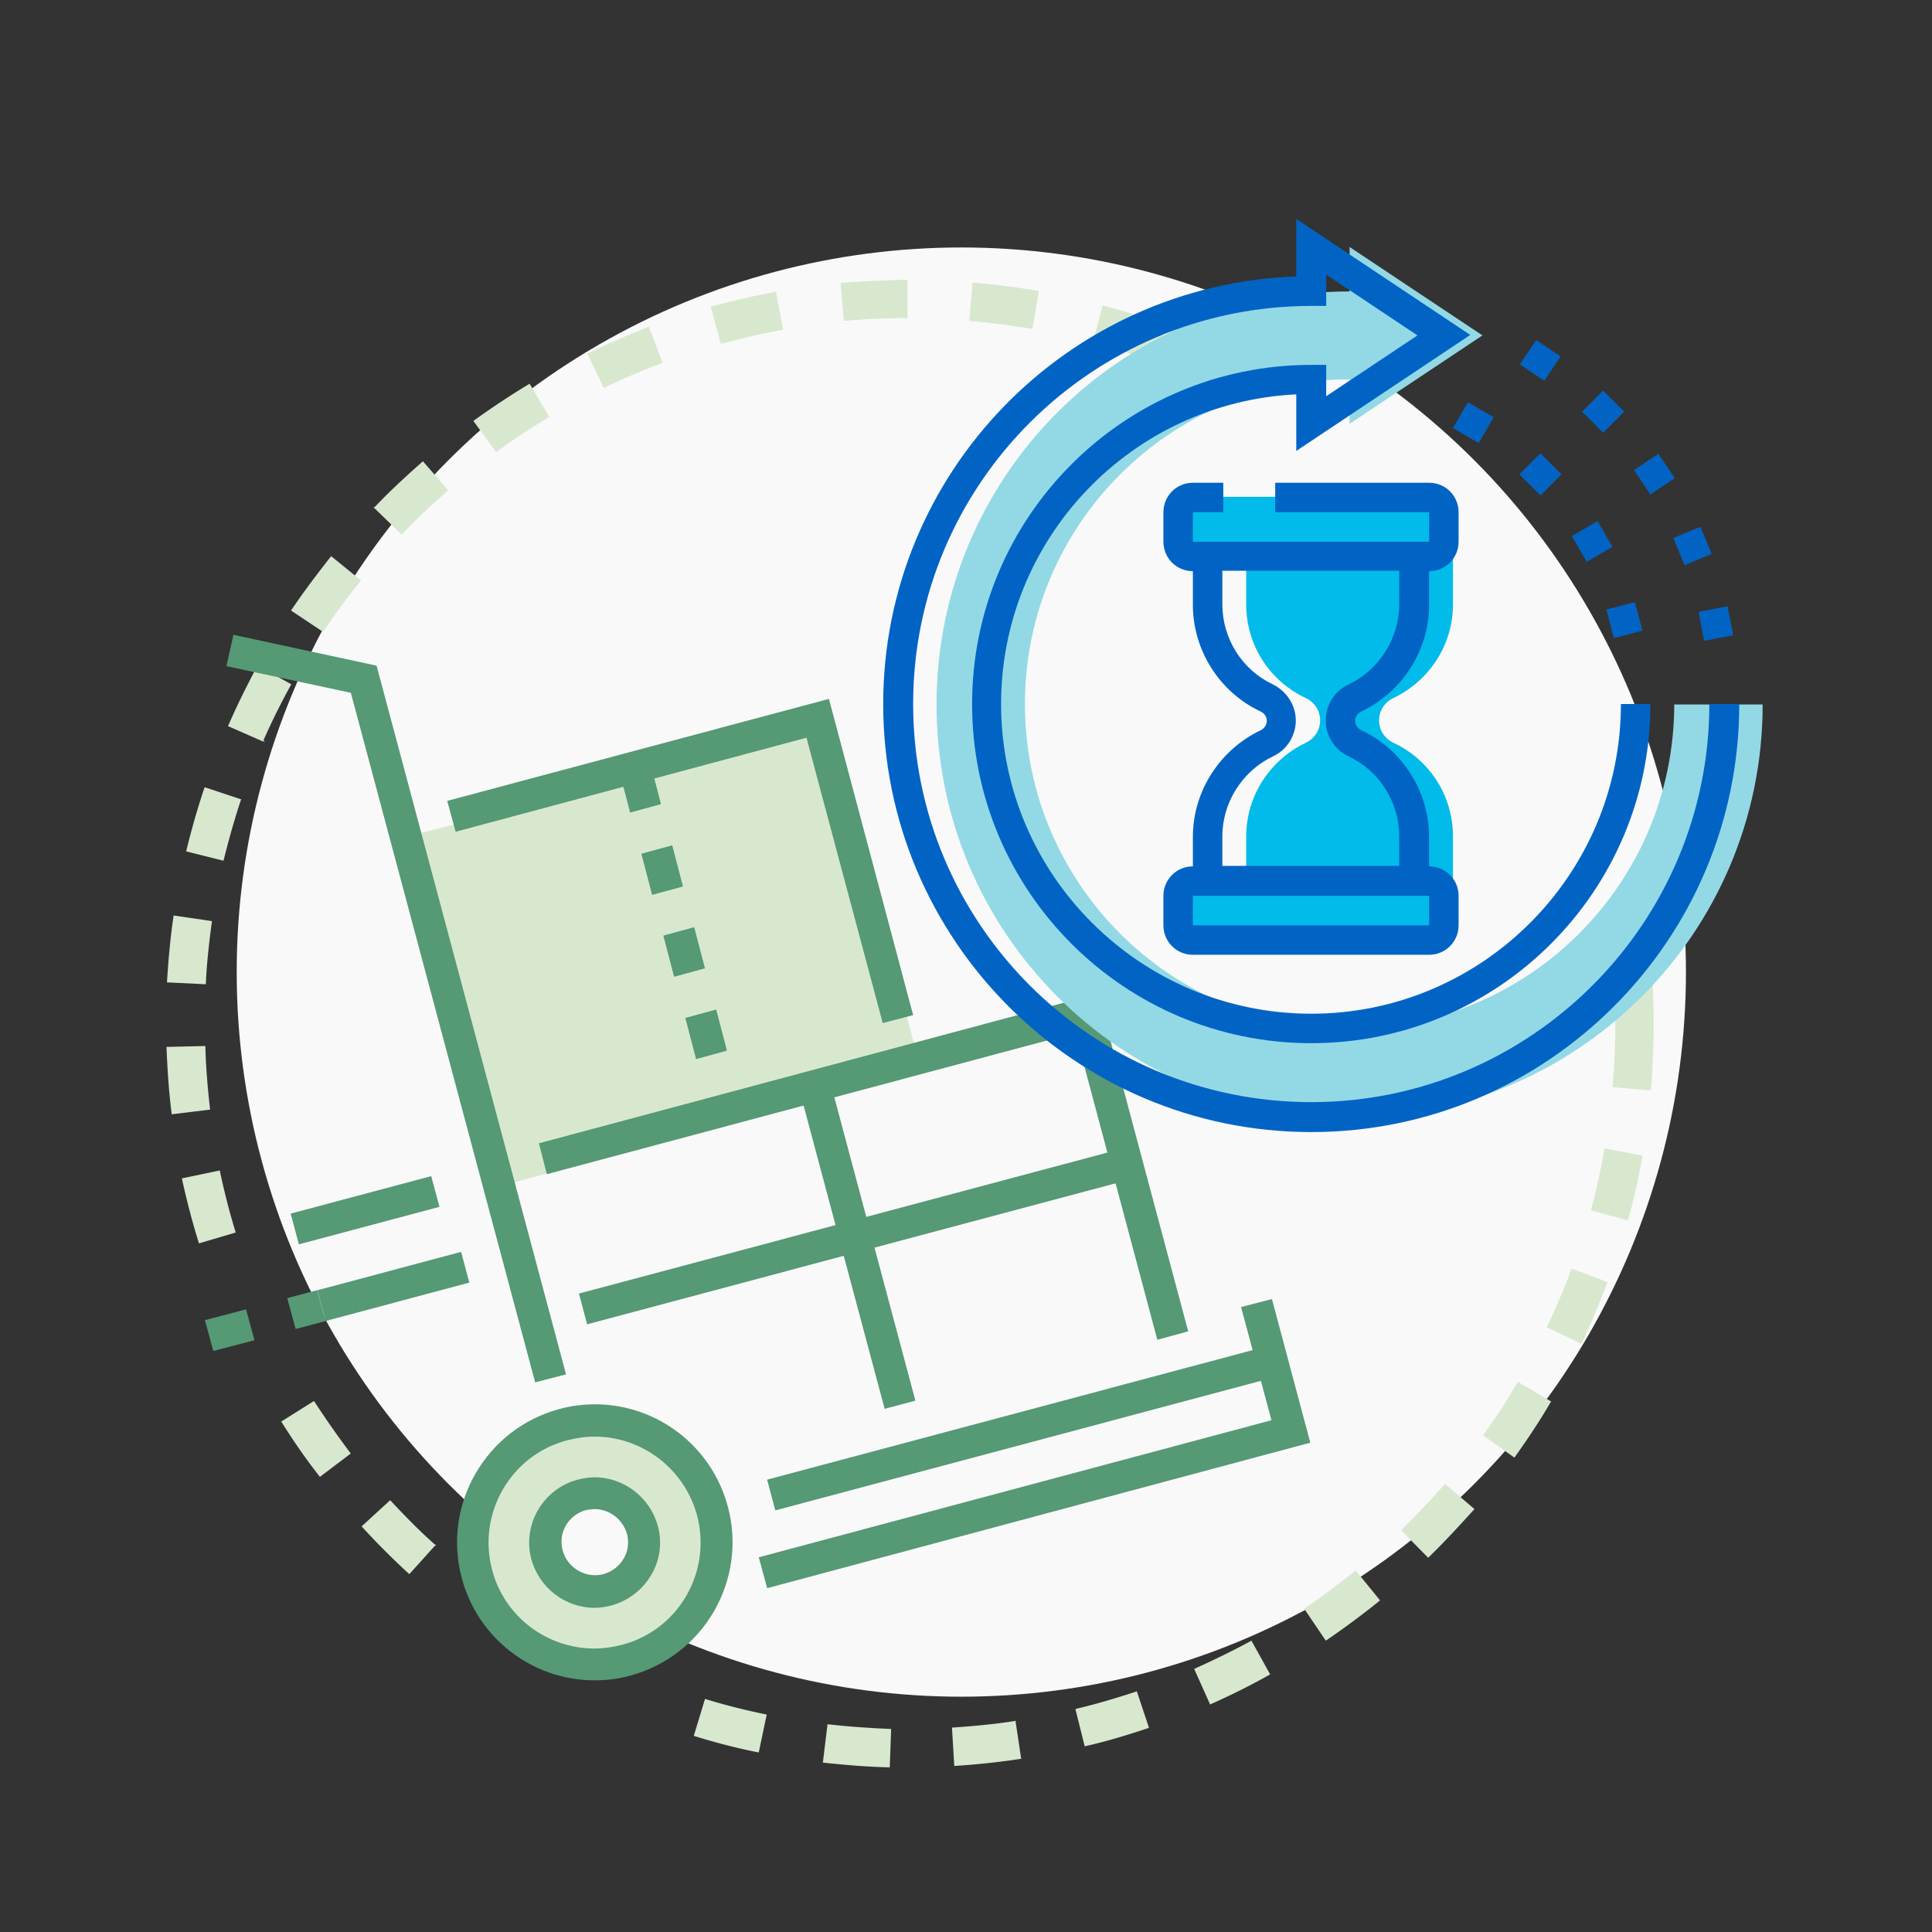
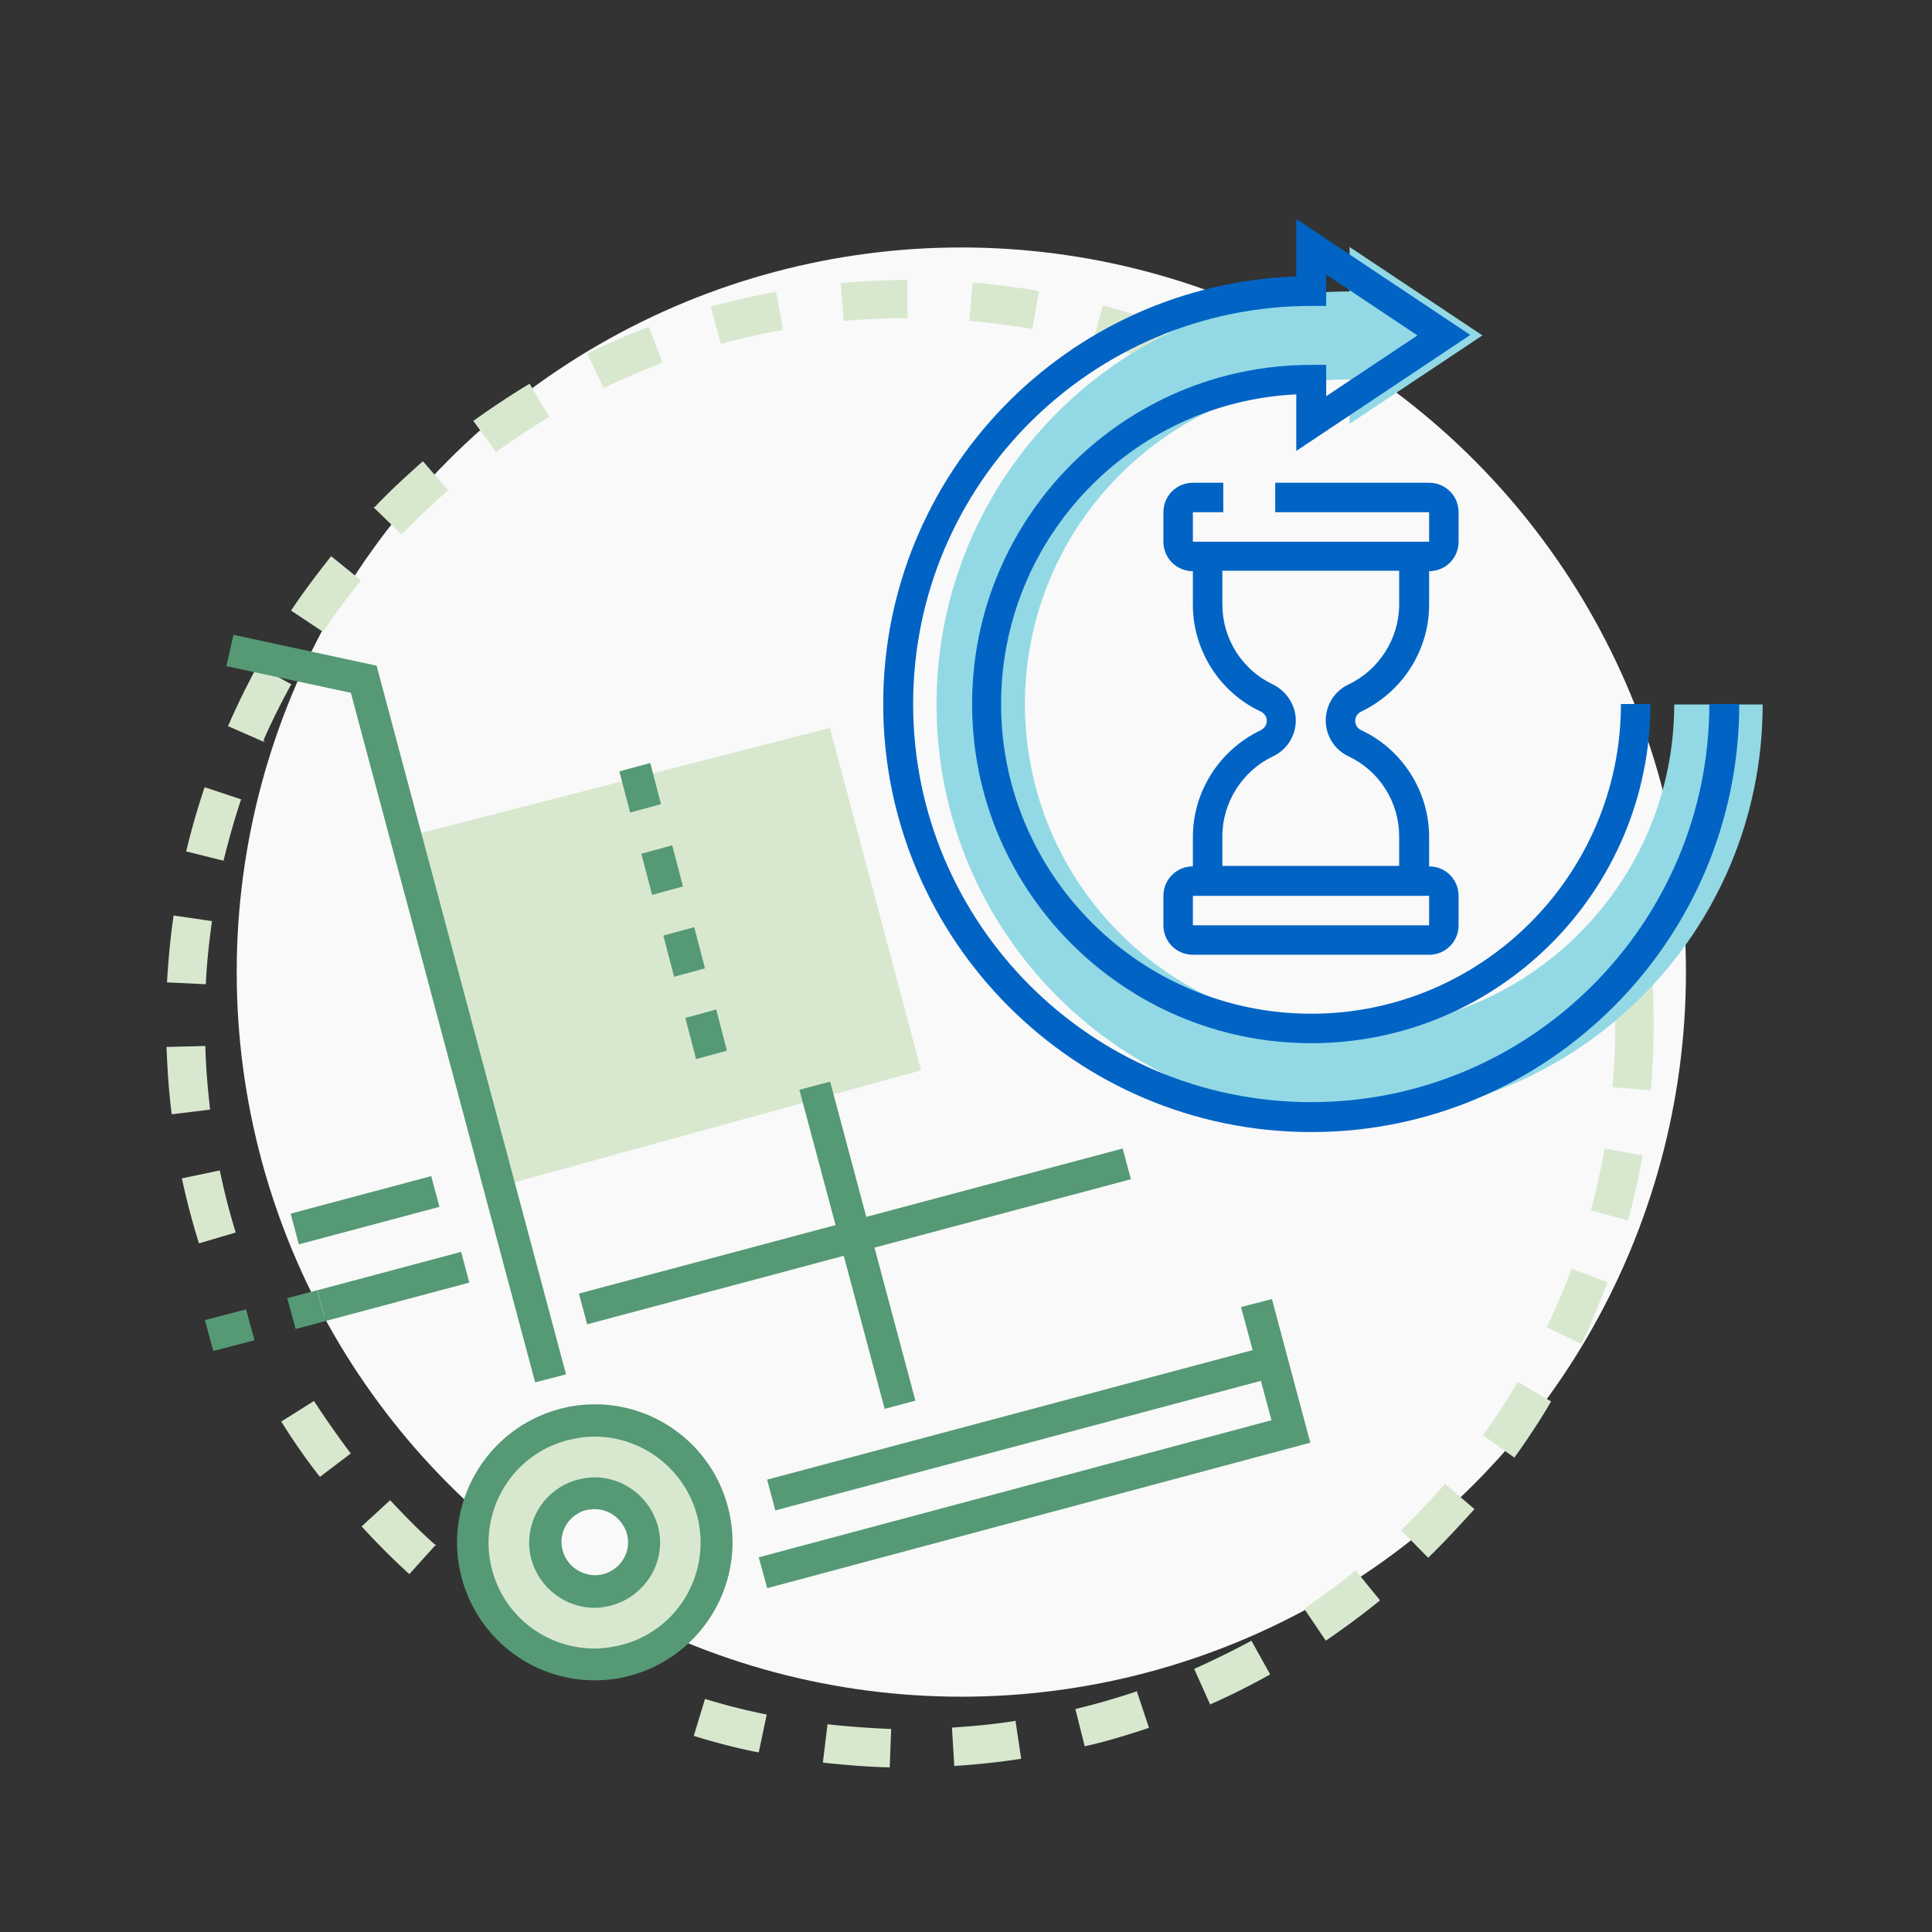
<svg xmlns="http://www.w3.org/2000/svg" version="1.1" id="Layer_3" x="0" y="0" viewBox="0 0 413 413" xml:space="preserve">
  <rect x="0" y="0" width="413" height="413" fill="#333333" stroke="none" />
  <style>.st1{fill:#d8e8cf}.st2{fill:#559975}.st3{fill:#01bbea}.st5{fill:#0164c5}.st6{fill:none}</style>
  <circle cx="205.5" cy="207.8" r="154.9" fill="#f9f9f9" />
  <path class="st1" d="M190.2 377.8h-.1c-4.7-.1-9.4-.5-14.1-1h-.1l1-8.2h.1c4.4.5 8.9.8 13.4 1h.1l-.3 8.2zm13.8-.2l-.5-8.3h.1c4.4-.3 8.9-.7 13.3-1.4l.2-.1v.2l1.2 8h-.2c-4.6.7-9.3 1.2-14 1.5l-.1.1zm-41.8-3h-.1c-4.6-.9-9.2-2.1-13.7-3.5h-.1l2.4-7.9h.1c4.2 1.3 8.6 2.4 13 3.3h.1l-1.7 8.1zm69.7-1.2l-2-8 .1-.1c4.3-1 8.6-2.3 12.9-3.7l.1-.1 2.6 7.8-.1.1c-4.5 1.5-9.1 2.9-13.6 3.9v.1zm26.8-9l-3.4-7.6.1-.1c4-1.8 8.1-3.8 12-5.9l.1-.1 4 7.2-.1.1a148 148 0 01-12.6 6.3l-.1.1zm24.7-13.7l-4.6-6.8.1-.1c3.7-2.5 7.3-5.2 10.8-8l.1-.1 5.2 6.4-.1.1c-3.7 3-7.5 5.8-11.3 8.4l-.2.1zM87.5 336.5c-3.6-3.3-6.9-6.6-10.1-10.1l-.1-.1 6.1-5.6.1.1c3.1 3.3 6.2 6.5 9.5 9.4h.2l-.1.1.2.1H93l-5.5 6.1zm217.8-3.5l-5.8-5.9.1-.1c3.2-3.1 6.3-6.4 9.2-9.7l.1-.1 6.3 5.4-.1.1c-3.1 3.4-6.3 6.9-9.8 10.3zM68.4 315.7l-.1-.1c-2.9-3.7-5.6-7.6-8.1-11.6l-.1-.1 7-4.4.1.1c2.4 3.7 5 7.4 7.7 11l.1.1-6.6 5zm255.3-4.1l-.1-.1-6.6-4.7.1-.1c2.6-3.6 5.1-7.4 7.3-11.2l.1-.1 7.1 4.2-.1.1c-2.3 4-5 8-7.7 11.8l-.1.1zm14.4-24.3l-7.5-3.6.1-.1c1.9-4 3.7-8.1 5.2-12.3l.1-.1 7.7 2.9-.1.1c-1.7 4.4-3.5 8.8-5.5 13v.1zM42.5 265.8v-.1c-1.4-4.5-2.6-9.1-3.6-13.7v-.1l8.1-1.7v.1c.9 4.3 2 8.6 3.3 12.9l.1.2-.1.1-7.8 2.3zm305.5-4.9l-8-2.2.1-.1c1.2-4.3 2.1-8.7 2.9-13v-.1l8.1 1.5v.1c-.8 4.6-1.8 9.3-3.1 13.8zM36.7 238.2v-.1c-.6-4.6-.9-9.3-1.1-14.1v-.2l8.3-.2v.1c.1 4.4.5 8.9 1 13.4v.1l-8.2 1zm316.2-5.1l-8.2-.7v-.1c.4-4.4.6-8.9.6-13.4 0-3.3-.1-6.6-.3-9.7v-.1l8.2-.5v.1c.2 3.4.3 6.9.3 10.3 0 4.7-.2 9.4-.6 14.1zM44 210.4l-8.3-.4v-.1c.3-4.7.7-9.4 1.4-14.1v-.1l8.2 1.2v.1c-.6 4.4-1.1 8.9-1.3 13.3v.1zm3.8-26.4l-8-2a162 162 0 013.9-13.6l.1-.1 7.8 2.6-.1.1c-1.4 4.2-2.6 8.5-3.7 12.9v.1zm8.4-25.5l-7.5-3.3.1-.1c1.9-4.4 4-8.6 6.2-12.7l.1-.1 7.2 4-.1.1c-2.1 3.8-4.1 7.8-5.9 11.9l.4.2h-.5zm12.9-23.4l-6.9-4.6.1-.1c2.6-3.9 5.5-7.7 8.4-11.4l.1-.1 6.4 5.2-.1.1c-2.8 3.4-5.5 7.1-8 10.8v.1zm16.8-20.8l-6.1-5.9h.3c3.2-3.4 6.7-6.6 10.2-9.7l.1-.1 5.4 6.2-.1.1c-3.3 2.9-6.6 6-9.7 9.2l-.1.2zm20.2-17.6l-4.9-6.7.1-.1c3.9-2.8 7.8-5.4 11.8-7.8l.1-.1 4.2 7.1-.1.1c-3.8 2.3-7.6 4.8-11.2 7.4v.1zm23-13.7l-3.6-7.5h.2c4.2-2 8.5-3.9 12.9-5.6l.1-.1 2.9 7.7-.1.1c-4.1 1.6-8.3 3.3-12.3 5.3l-.1.1zm117.5-5.7h-.1c-4.2-1.5-8.5-2.9-12.8-4h-.1l2.1-8h.1c4.6 1.2 9.1 2.7 13.5 4.3l.1.1-2.8 7.6zm-92.5-3.8l-2.2-8h.2c4.6-1.2 9.2-2.3 13.7-3.1h.1l1.5 8.1h-.1c-4.3.8-8.7 1.8-13.1 3h-.1zm66.6-3.2h-.1c-4.3-.7-8.8-1.3-13.3-1.7h-.1l.7-8.2h.1c4.7.4 9.4 1 14 1.8h.1l-1.4 8.1zm-40.3-1.6l-.7-8.2h.1c4.7-.4 9.4-.6 14.1-.7l.1.1V68h-.1c-4.4 0-8.9.2-13.4.6l-.1.1zM152.6 320.5c-3.7-13.9-18-22.1-31.9-18.4-13.9 3.7-22.1 18-18.4 31.9 3.7 13.9 18 22.1 31.9 18.4 13.8-3.7 22.1-18 18.4-31.9zm-22.5 16.9c-5.6 1.5-11.4-1.8-12.9-7.5-1.5-5.6 1.8-11.4 7.5-12.9 5.6-1.5 11.4 1.8 12.9 7.5 1.5 5.6-1.9 11.4-7.5 12.9zM88.7 178.4l88.7-22.8 19.5 73.2-88.2 24.3z" />
  <path class="st2" d="M127.1 359.2c-13.3 0-25-9-28.4-21.9-4.2-15.7 5.2-31.9 20.9-36.1 2.5-.7 5.1-1 7.6-1 13.3 0 25 9 28.4 21.9 4.2 15.7-5.2 31.9-20.9 36.1-2.5.7-5.1 1-7.6 1zm0-52.1c-2 0-3.9.3-5.9.8-12.1 3.2-19.2 15.7-16 27.7 2.6 9.9 11.6 16.8 21.9 16.8 2 0 3.9-.3 5.9-.8 12.1-3.2 19.2-15.6 16-27.7-2.7-9.9-11.7-16.8-21.9-16.8z" />
  <path class="st2" d="M127.1 343.7c-6.3 0-11.8-4.3-13.5-10.3-2-7.4 2.4-15.1 9.9-17.1 1.2-.3 2.4-.5 3.6-.5 6.3 0 11.8 4.3 13.5 10.3 1 3.6.5 7.4-1.4 10.6-1.9 3.2-4.9 5.5-8.5 6.5-1.2.3-2.4.5-3.6.5zm0-21.1c-.6 0-1.2.1-1.8.2-3.8 1-6.1 4.9-5 8.7 1 3.7 5 6 8.7 5 1.8-.5 3.4-1.7 4.3-3.3 1-1.6 1.2-3.6.7-5.4-.9-3-3.7-5.2-6.9-5.2zM114.4 295.5L75 148.1l-26.6-5.7 1.5-6.7 30.6 6.6L121 293.8z" />
  <path transform="rotate(-14.939 218.434 305.344)" class="st2" d="M163 301.9h110.8v6.8H163z" />
-   <path class="st2" d="M247.4 286.4l-17.5-65.6-113 30.2-1.7-6.6 119.5-32 19.3 72.2zM188.7 218.7l-16.3-61-75 20.1-1.8-6.6 81.6-21.8 18 67.6z" />
  <path transform="rotate(-14.961 183.25 266.26)" class="st2" d="M179.9 230.9h6.8v70.6h-6.8z" />
  <path transform="rotate(-14.939 182.757 264.293)" class="st2" d="M122.6 260.9h120.3v6.8H122.6z" />
  <path class="st2" d="M148.8 226.4l-2.3-8.8 6.6-1.8 2.3 8.8-6.6 1.8zm-4.7-17.6l-2.3-8.8 6.6-1.8 2.3 8.8-6.6 1.8zm-4.7-17.5l-2.3-8.8 6.6-1.8 2.3 8.8-6.6 1.8zm-4.7-17.6l-2.3-8.8 6.6-1.8 2.3 8.8-6.6 1.8zM164 339.5l-1.8-6.6 109.6-29.3-6.5-24.2 6.6-1.7 8.2 30.7z" />
  <g>
    <path transform="rotate(-14.939 84.085 275.05)" class="st2" d="M68.2 271.6H100v6.8H68.2z" />
  </g>
  <g>
    <path class="st2" d="M45.6 288.8l-1.8-6.6 8.8-2.3 1.8 6.6-8.8 2.3zm17.6-4.7l-1.8-6.6 6.4-1.7 1.8 6.6-6.4 1.7z" />
  </g>
  <g>
    <path transform="rotate(-14.939 78.075 258.766)" class="st2" d="M62.5 255.3h31.1v6.8H62.5z" />
  </g>
  <g>
-     <path class="st3" d="M266.4 188.3v-9.5c0-8.8 5.2-16.4 12.7-20 1.9-.9 3.1-2.7 3.1-4.8 0-2.1-1.2-3.9-3.1-4.8-7.5-3.5-12.7-11.1-12.7-20v-13.5h44.2v13.5c0 8.8-5.2 16.4-12.7 20-1.9.9-3.1 2.7-3.1 4.8 0 2.1 1.2 3.9 3.1 4.8 7.5 3.5 12.7 11.1 12.7 20v9.5h-44.2z" />
    <path d="M357.9 150.5c0 38.3-31.1 69.4-69.4 69.4s-69.4-31.1-69.4-69.4c0-38.3 31.1-69.4 69.4-69.4v9.5l28.4-18.9-28.4-18.9v9.5c-48.8 0-88.3 39.5-88.3 88.3s39.5 88.3 88.3 88.3 88.3-39.5 88.3-88.3h-18.9z" fill="#93d9e5" />
-     <path class="st3" d="M305.5 118.9H255c-1.7 0-3.2-1.4-3.2-3.2v-6.3c0-1.7 1.4-3.2 3.2-3.2h50.5c1.7 0 3.2 1.4 3.2 3.2v6.3c-.1 1.8-1.5 3.2-3.2 3.2zM305.5 200.9H255c-1.7 0-3.2-1.4-3.2-3.2v-6.3c0-1.7 1.4-3.2 3.2-3.2h50.5c1.7 0 3.2 1.4 3.2 3.2v6.3c-.1 1.8-1.5 3.2-3.2 3.2z" />
    <path class="st5" d="M365.4 150.5c0 46.9-38.2 85.1-85.1 85.1-47 0-85.1-38.2-85.1-85.1 0-47 38.2-85.1 85.1-85.1h3.2v-6.7l19.5 13-19.5 13V78h-3.2c-40 0-72.5 32.5-72.5 72.5s32.5 72.5 72.5 72.5 72.5-32.5 72.5-72.5h-6.3c0 36.5-29.7 66.2-66.2 66.2S214 187 214 150.5c0-35.5 28-64.5 63.1-66.2v12.1l37.2-24.8-37.2-24.8v12.3c-49 1.7-88.3 42-88.3 91.4 0 50.4 41 91.5 91.5 91.5 50.4 0 91.5-41 91.5-91.5h-6.4z" />
-     <path class="st5" d="M343.4 130.3l6.1-1.6 1.6 6.1-6.1 1.6-1.6-6.1zM336 114.6l5.5-3.2 3.2 5.5-5.5 3.2-3.2-5.5zM324.8 101.4l4.5-4.5 4.5 4.5-4.5 4.5-4.5-4.5zM310.6 91.5l3.2-5.5 5.5 3.2-3.2 5.5-5.5-3.2zM363.1 130.8l6.2-1.2 1.2 6.2-6.2 1.2-1.2-6.2zM357.7 115l5.8-2.4 2.4 5.8-5.8 2.4-2.4-5.8zM349.3 100.5l5.2-3.5 3.5 5.2-5.2 3.5-3.5-5.2zM338.2 88l4.5-4.5 4.5 4.5-4.5 4.5-4.5-4.5zM324.9 77.9l3.5-5.2 5.2 3.5-3.5 5.2-5.2-3.5z" />
    <path class="st6" d="M261.6 110.1v-.6H255v6.3h50.5v-6.3h-32.9v.6zM255 191.5h50.5v6.3H255zM288.3 146.4c6.6-3.1 10.8-9.8 10.8-17.1v-7.2h-37.8v7.2c0 7.3 4.3 14 10.8 17.1 3 1.4 4.9 4.4 4.9 7.7 0 3.2-1.9 6.3-4.9 7.7-6.6 3.1-10.8 9.8-10.8 17.1v6.3h37.8v-6.3c0-7.3-4.3-14-10.8-17.1-3-1.4-4.9-4.4-4.9-7.7s1.9-6.3 4.9-7.7z" />
    <path class="st5" d="M291 152.1c8.8-4.2 14.5-13.1 14.5-22.8v-7.2c3.5 0 6.3-2.8 6.3-6.3v-6.3c0-3.5-2.8-6.3-6.3-6.3h-32.9v6.3h32.9v6.3H255v-6.3h6.5v-6.3H255c-3.5 0-6.3 2.8-6.3 6.3v6.3c0 3.5 2.8 6.3 6.3 6.3v7.2c0 9.7 5.7 18.7 14.5 22.8.8.4 1.3 1.1 1.3 2 0 .8-.5 1.6-1.3 2-8.8 4.2-14.5 13.1-14.5 22.8v6.3c-3.5 0-6.3 2.8-6.3 6.3v6.3c0 3.5 2.8 6.3 6.3 6.3h50.5c3.5 0 6.3-2.8 6.3-6.3v-6.3c0-3.5-2.8-6.3-6.3-6.3v-6.3c0-9.7-5.7-18.7-14.5-22.8-.8-.4-1.3-1.1-1.3-2 0-.9.5-1.6 1.3-2zm14.5 45.7H255v-6.3h50.5v6.3zm-17.2-36.1c6.6 3.1 10.8 9.8 10.8 17.1v6.3h-37.8v-6.3c0-7.3 4.3-14 10.8-17.1 3-1.4 4.9-4.4 4.9-7.7 0-3.2-1.9-6.2-4.9-7.7-6.6-3.1-10.8-9.8-10.8-17.1V122h37.8v7.2c0 7.3-4.3 14-10.8 17.1-3 1.4-4.9 4.4-4.9 7.7s1.9 6.3 4.9 7.7z" />
  </g>
</svg>